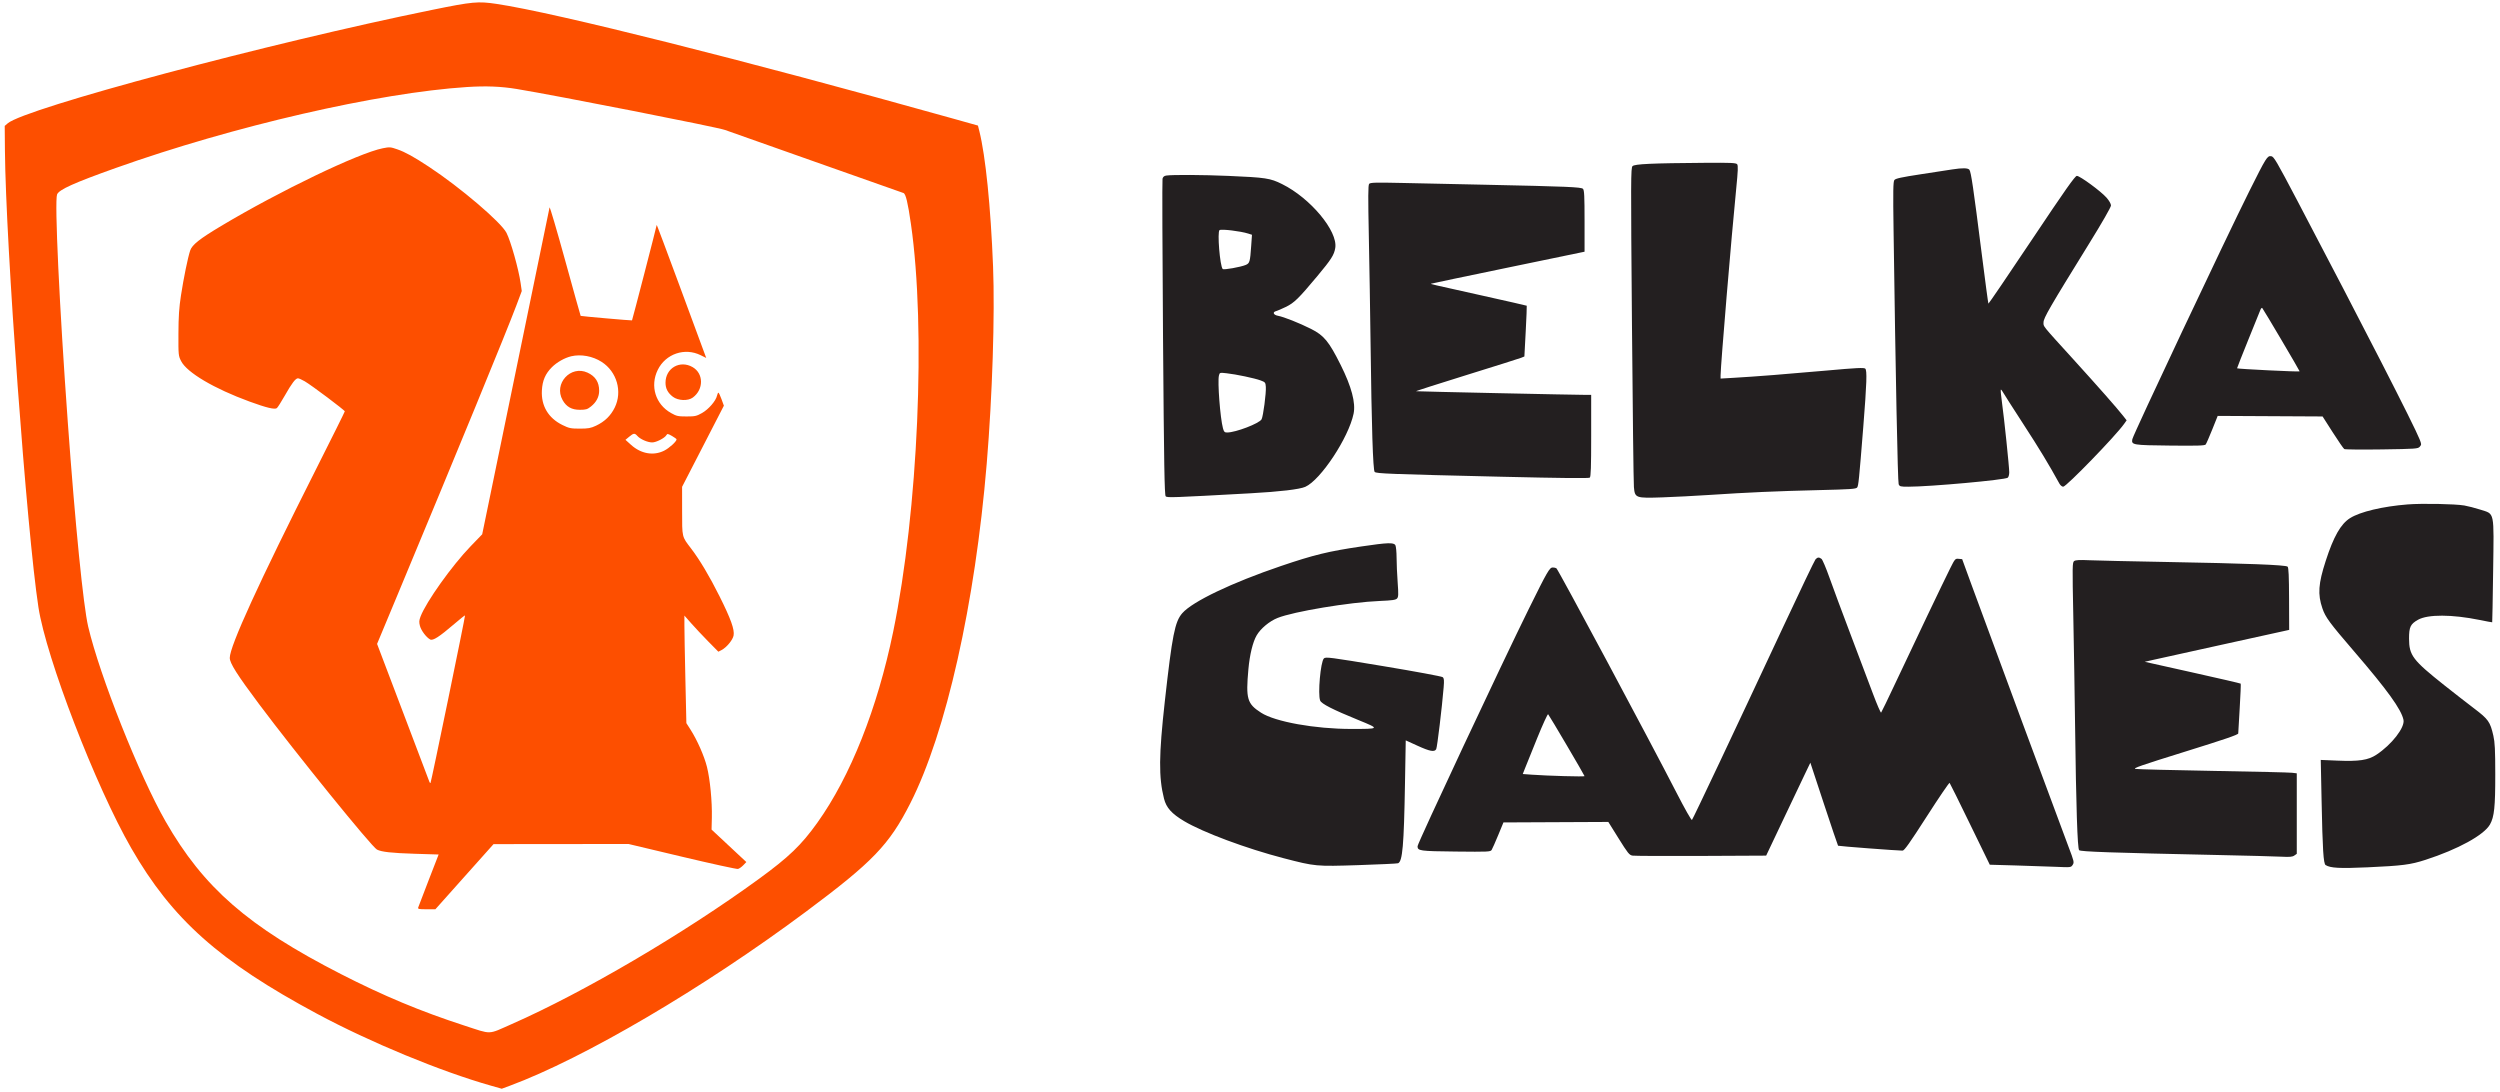
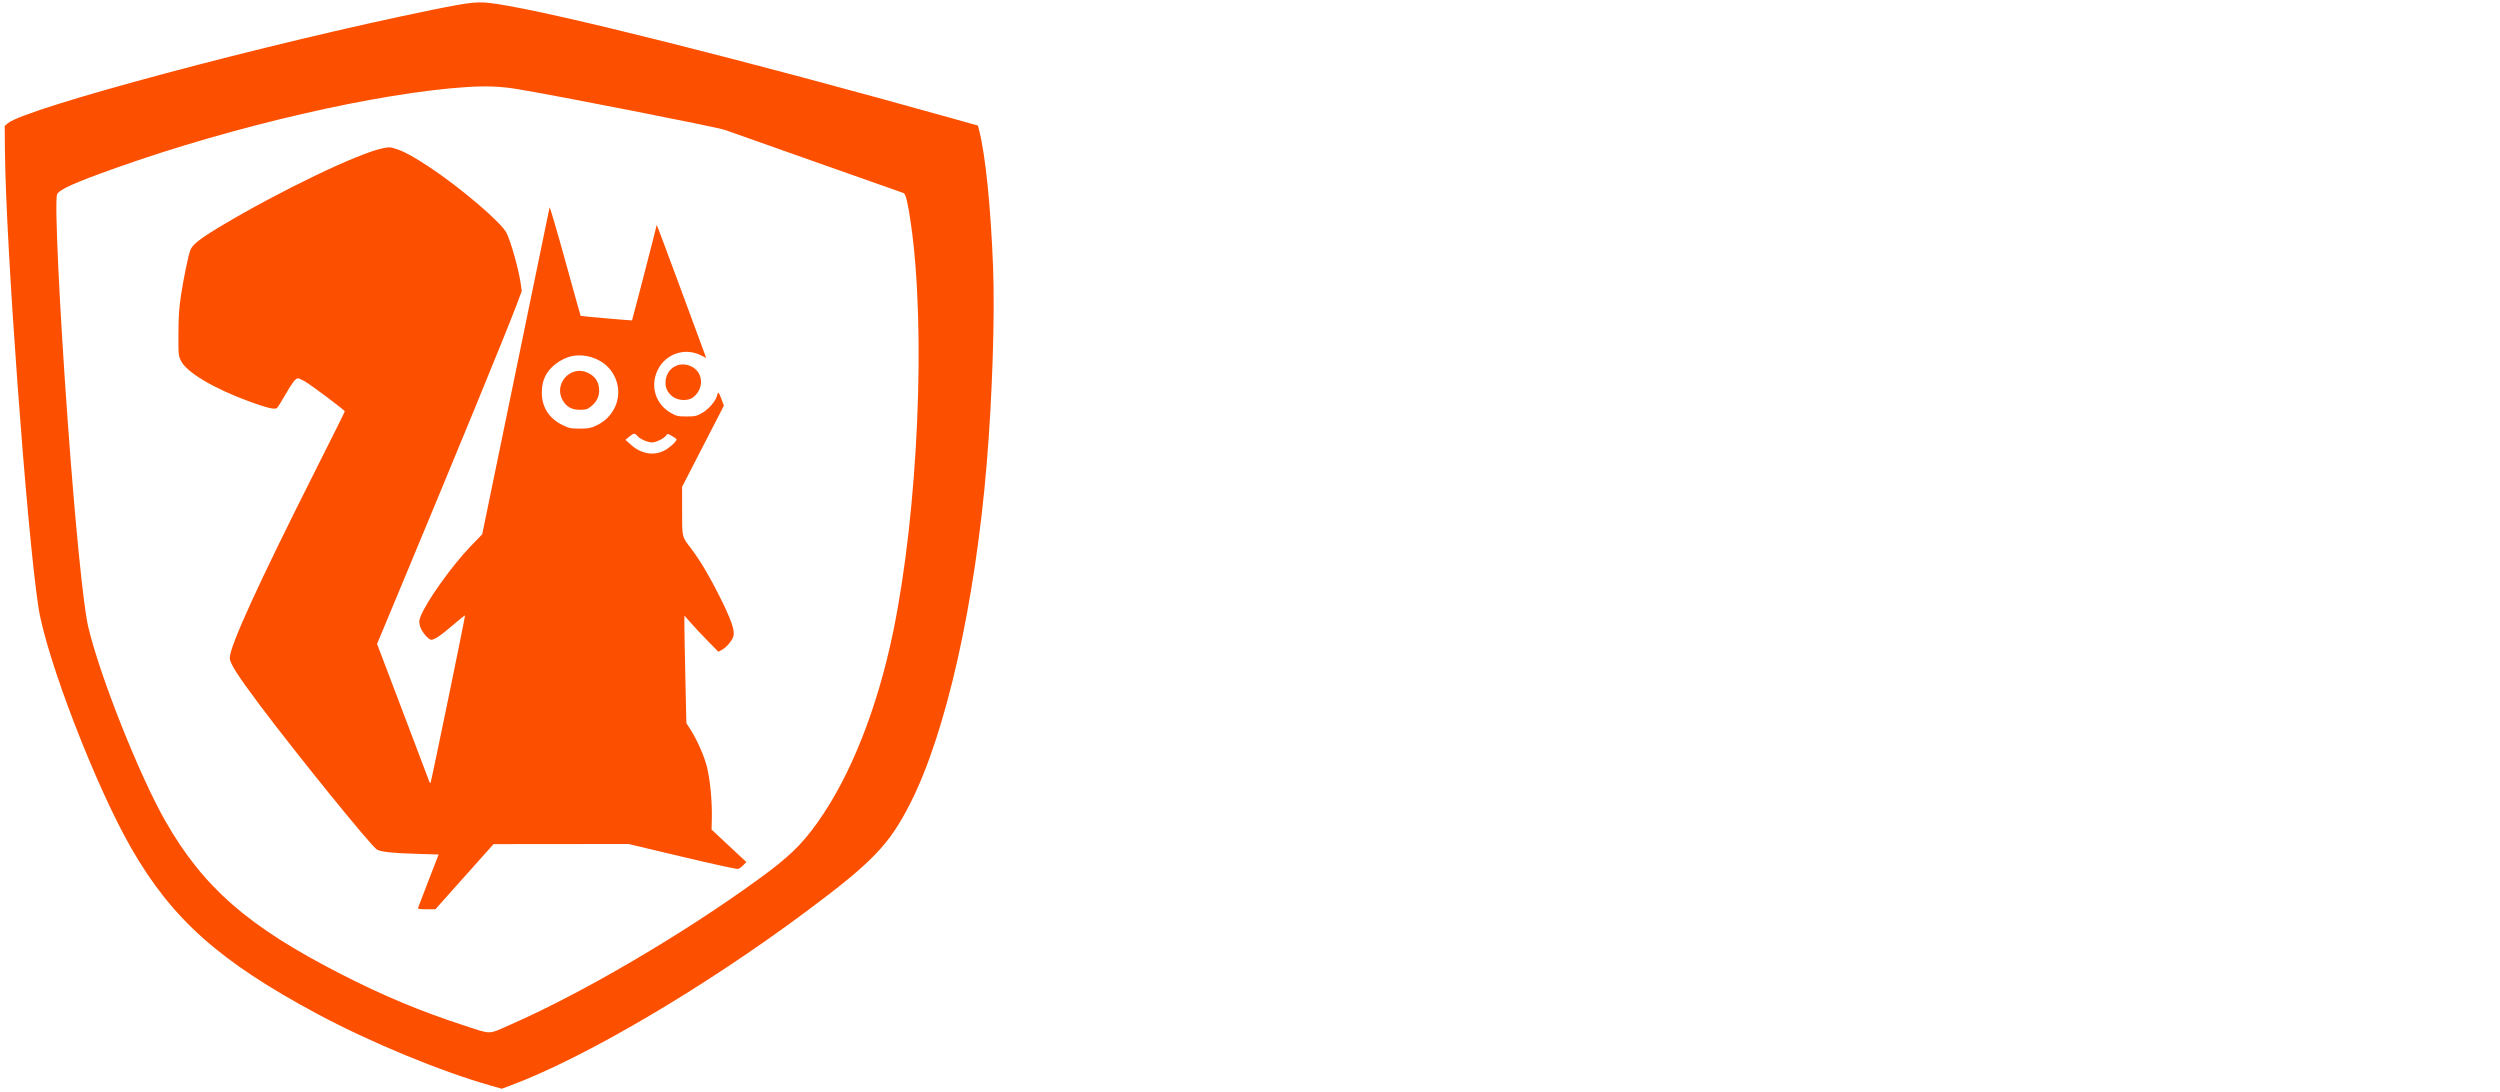
<svg xmlns="http://www.w3.org/2000/svg" width="142" height="62" viewBox="0 0 142 62" fill="none">
  <path fill-rule="evenodd" clip-rule="evenodd" d="M28.206 0.222C31.548 0.72 42.248 3.408 54.134 6.736L55.547 7.132L55.626 7.445C55.98 8.859 56.271 11.729 56.406 15.134C56.514 17.873 56.366 22.482 56.047 26.326C55.385 34.292 53.738 41.618 51.711 45.614C50.506 47.988 49.579 48.952 45.779 51.783C39.953 56.123 33.168 60.11 28.947 61.675L28.5 61.84L27.89 61.667C25.026 60.855 21.023 59.201 18.01 57.583C12.46 54.604 9.776 52.212 7.455 48.175C5.432 44.657 2.625 37.372 2.183 34.493C1.524 30.203 0.325 13.868 0.28 8.555L0.268 7.152L0.437 7.006C1.43 6.15 15.28 2.448 24.547 0.561C26.847 0.093 27.154 0.065 28.206 0.222ZM26.525 4.943C21.481 5.268 13.261 7.163 6.58 9.54C4.2 10.387 3.351 10.77 3.242 11.044C3.092 11.425 3.372 17.386 3.852 24.001C4.271 29.794 4.733 34.413 5.009 35.593C5.665 38.387 7.917 44.056 9.402 46.651C11.563 50.425 14.094 52.63 19.364 55.327C21.789 56.568 23.892 57.445 26.36 58.247C27.977 58.772 27.673 58.781 29.07 58.166C33.162 56.364 38.848 53.025 43.109 49.92C44.806 48.685 45.519 47.998 46.425 46.73C48.303 44.103 49.834 40.245 50.734 35.876C52.153 28.984 52.601 18.695 51.741 12.723C51.566 11.505 51.448 11.015 51.319 10.964C51.261 10.941 49.008 10.146 46.313 9.197C43.618 8.248 41.311 7.432 41.187 7.384C40.797 7.233 31.642 5.432 29.354 5.055C28.453 4.907 27.61 4.874 26.525 4.943ZM22.567 8.482C23.012 8.635 23.505 8.907 24.365 9.474C26.135 10.64 28.465 12.626 28.769 13.226C29.015 13.712 29.46 15.296 29.571 16.078L29.636 16.532L29.325 17.361C28.784 18.803 25.943 25.723 22.579 33.79L21.418 36.574L22.889 40.45C23.698 42.582 24.375 44.365 24.392 44.414C24.41 44.462 24.437 44.488 24.453 44.472C24.492 44.433 26.439 34.982 26.413 34.956C26.401 34.945 26.125 35.165 25.799 35.445C24.951 36.172 24.59 36.406 24.435 36.323C24.216 36.206 23.925 35.821 23.853 35.553C23.796 35.338 23.802 35.242 23.887 35.019C24.207 34.181 25.675 32.122 26.735 31.025L27.389 30.348L29.29 21.127C30.336 16.055 31.202 11.85 31.215 11.783C31.227 11.714 31.627 13.07 32.102 14.794C32.577 16.518 32.973 17.935 32.981 17.942C33.004 17.962 35.881 18.214 35.898 18.198C35.918 18.178 37.298 12.845 37.301 12.777C37.302 12.747 37.883 14.292 38.591 16.21C39.299 18.128 39.931 19.84 39.996 20.015L40.114 20.332L39.797 20.175C38.892 19.727 37.809 20.097 37.361 21.008C36.911 21.923 37.23 22.962 38.115 23.46C38.426 23.636 38.514 23.655 38.995 23.655C39.476 23.655 39.563 23.636 39.874 23.46C40.245 23.252 40.661 22.771 40.725 22.479C40.746 22.383 40.783 22.304 40.806 22.304C40.829 22.304 40.908 22.471 40.982 22.674L41.116 23.043L39.93 25.347L38.743 27.651L38.744 29.015C38.744 30.539 38.727 30.467 39.244 31.142C39.737 31.785 40.303 32.734 40.87 33.87C41.512 35.154 41.731 35.765 41.668 36.097C41.621 36.35 41.269 36.775 40.987 36.922L40.803 37.017L40.225 36.431C39.908 36.108 39.474 35.646 39.261 35.404L38.874 34.965L38.874 35.53C38.874 35.841 38.899 37.216 38.93 38.585L38.986 41.074L39.22 41.44C39.6 42.035 39.996 42.93 40.154 43.555C40.331 44.258 40.454 45.526 40.433 46.446L40.417 47.12L41.404 48.042L42.392 48.964L42.218 49.145C42.123 49.244 41.987 49.34 41.917 49.356C41.847 49.373 40.42 49.061 38.746 48.663L35.702 47.939L31.868 47.942L28.033 47.946L26.381 49.796L24.73 51.646H24.226C23.774 51.646 23.725 51.634 23.757 51.536C23.777 51.475 24.045 50.776 24.353 49.981L24.914 48.536L23.552 48.494C22.239 48.453 21.66 48.389 21.41 48.255C21.105 48.092 16.79 42.767 14.713 39.991C13.462 38.318 13.051 37.669 13.051 37.367C13.051 36.702 14.698 33.101 17.954 26.645C18.851 24.868 19.584 23.392 19.584 23.365C19.584 23.3 17.694 21.881 17.311 21.659C17.15 21.565 16.976 21.488 16.924 21.488C16.787 21.488 16.574 21.769 16.174 22.475C15.978 22.82 15.777 23.138 15.726 23.18C15.611 23.275 15.138 23.162 14.174 22.809C12.164 22.074 10.62 21.162 10.29 20.515C10.134 20.21 10.13 20.172 10.135 18.944C10.139 17.977 10.172 17.476 10.28 16.775C10.431 15.793 10.668 14.634 10.801 14.233C10.91 13.905 11.328 13.573 12.562 12.835C15.88 10.851 20.367 8.694 21.744 8.421C22.135 8.344 22.175 8.347 22.567 8.482ZM32.446 20.236C32.074 20.324 31.631 20.574 31.35 20.855C30.975 21.23 30.809 21.615 30.779 22.179C30.733 23.054 31.144 23.745 31.945 24.14C32.326 24.327 32.418 24.346 32.931 24.346C33.413 24.346 33.552 24.321 33.851 24.181C34.342 23.951 34.688 23.616 34.916 23.152C35.364 22.243 35.04 21.111 34.173 20.555C33.664 20.228 33 20.106 32.446 20.236ZM39.34 20.852C39.971 21.216 39.978 22.117 39.353 22.58C39.076 22.785 38.517 22.763 38.219 22.536C37.931 22.316 37.801 22.069 37.801 21.74C37.801 20.909 38.62 20.437 39.34 20.852ZM33.373 21.166C33.819 21.373 34.032 21.706 34.032 22.198C34.032 22.538 33.873 22.844 33.572 23.084C33.363 23.252 33.282 23.276 32.94 23.277C32.473 23.278 32.172 23.11 31.955 22.724C31.435 21.799 32.413 20.724 33.373 21.166ZM35.737 24.807L35.526 24.982L35.847 25.271C36.411 25.778 37.117 25.901 37.723 25.599C38.013 25.454 38.43 25.075 38.429 24.957C38.429 24.932 38.311 24.845 38.168 24.763C37.937 24.631 37.902 24.626 37.852 24.715C37.759 24.881 37.27 25.132 37.042 25.13C36.782 25.129 36.369 24.947 36.205 24.764C36.051 24.59 35.992 24.596 35.737 24.807Z" fill="#FD4F00" />
-   <path fill-rule="evenodd" clip-rule="evenodd" d="M130.507 11.435C134.227 18.514 137.124 24.168 137.431 24.946C137.544 25.233 137.545 25.256 137.443 25.373C137.341 25.49 137.226 25.498 135.286 25.527C134.158 25.543 133.199 25.534 133.155 25.506C133.11 25.479 132.815 25.051 132.499 24.556L131.923 23.655L128.944 23.639L125.965 23.623L125.657 24.393C125.487 24.817 125.319 25.201 125.284 25.246C125.233 25.313 124.831 25.326 123.263 25.309C121.131 25.287 121.056 25.274 121.116 24.947C121.165 24.684 126.44 13.5 127.762 10.857C128.721 8.939 128.78 8.845 129 8.871C129.155 8.889 129.286 9.113 130.507 11.435ZM98.67 9.328C98.73 9.401 98.719 9.694 98.616 10.726C98.354 13.336 97.729 20.804 97.729 21.317V21.503L98.467 21.46C99.707 21.389 101.552 21.244 103.753 21.047C105.44 20.895 105.868 20.874 105.945 20.937C106.056 21.03 106.032 21.764 105.834 24.252C105.594 27.264 105.561 27.586 105.488 27.686C105.423 27.775 105.132 27.795 103.252 27.84C100.892 27.897 99.29 27.968 97.073 28.114C96.28 28.166 95.092 28.228 94.434 28.25C92.901 28.303 92.86 28.289 92.806 27.662C92.785 27.428 92.736 23.255 92.695 18.389C92.627 10.12 92.629 9.535 92.728 9.436C92.849 9.314 93.829 9.27 96.858 9.248C98.318 9.238 98.605 9.251 98.67 9.328ZM111.86 9.641C111.954 9.753 112.088 10.663 112.553 14.344C112.753 15.927 112.928 17.233 112.942 17.247C112.956 17.261 114.063 15.634 115.401 13.631C117.32 10.761 117.863 9.99 117.966 9.99C118.142 9.99 119.327 10.86 119.648 11.224C119.801 11.398 119.904 11.578 119.904 11.672C119.904 11.766 119.404 12.637 118.656 13.846C116.419 17.465 116.072 18.064 116.072 18.311C116.072 18.564 115.939 18.4 117.801 20.449C119.157 21.942 120.25 23.182 120.584 23.608L120.793 23.874L120.648 24.079C120.161 24.767 117.37 27.645 117.19 27.645C117.125 27.645 117.028 27.567 116.976 27.472C116.356 26.347 115.848 25.509 114.925 24.087C114.323 23.159 113.795 22.333 113.752 22.252C113.709 22.171 113.661 22.119 113.645 22.135C113.629 22.151 113.659 22.477 113.712 22.859C113.837 23.755 114.125 26.523 114.125 26.828C114.125 26.958 114.087 27.095 114.042 27.133C113.891 27.258 109.622 27.645 108.392 27.645C107.944 27.645 107.898 27.633 107.844 27.503C107.791 27.378 107.668 21.249 107.555 13.131C107.522 10.83 107.531 10.316 107.601 10.225C107.667 10.139 107.999 10.066 109.099 9.898C109.877 9.779 110.682 9.655 110.889 9.623C111.472 9.533 111.776 9.539 111.86 9.641ZM69.775 9.991C71.902 10.083 72.145 10.12 72.822 10.456C74.432 11.254 75.996 13.13 75.843 14.081C75.78 14.477 75.621 14.729 74.83 15.676C73.757 16.962 73.511 17.203 73.029 17.436C72.798 17.547 72.55 17.654 72.48 17.672C72.263 17.729 72.328 17.888 72.587 17.936C72.924 17.999 73.796 18.345 74.465 18.681C75.202 19.051 75.483 19.392 76.152 20.732C76.767 21.963 77.011 22.883 76.884 23.497C76.603 24.858 75.013 27.266 74.14 27.652C73.816 27.795 72.701 27.927 71.032 28.019C66.562 28.266 66.296 28.275 66.211 28.191C66.144 28.123 66.115 26.423 66.06 19.207C66.023 14.311 66.01 10.236 66.031 10.152C66.058 10.046 66.123 9.99 66.242 9.972C66.589 9.919 68.336 9.929 69.775 9.991ZM84.349 10.493C89.038 10.593 89.812 10.625 89.913 10.726C89.986 10.799 90.003 11.136 90.003 12.556V14.297L85.653 15.198C83.26 15.693 81.294 16.106 81.284 16.115C81.258 16.138 81.233 16.132 84.127 16.775C85.542 17.09 86.709 17.355 86.719 17.365C86.728 17.375 86.703 18.028 86.661 18.816L86.585 20.248L86.394 20.325C86.288 20.367 84.892 20.808 83.292 21.304C81.691 21.801 80.405 22.213 80.434 22.222C80.483 22.236 89.534 22.431 90.113 22.43L90.379 22.43V24.747C90.379 26.533 90.361 27.079 90.3 27.13C90.245 27.175 88.727 27.16 85.291 27.079C78.849 26.927 78.181 26.901 78.081 26.804C77.985 26.71 77.907 24.253 77.848 19.477C77.827 17.767 77.782 15.055 77.75 13.452C77.704 11.182 77.707 10.516 77.767 10.445C77.832 10.366 78.11 10.358 79.698 10.393C80.719 10.416 82.812 10.461 84.349 10.493ZM69.271 13.07C69.132 13.155 69.292 15.123 69.451 15.282C69.509 15.34 70.466 15.17 70.754 15.05C70.983 14.954 71.005 14.877 71.068 13.966L71.112 13.335L70.899 13.267C70.465 13.129 69.387 12.998 69.271 13.07ZM128.391 17.599C128.358 17.682 128.046 18.453 127.698 19.312C127.35 20.172 127.065 20.895 127.065 20.919C127.065 20.957 130.587 21.13 130.62 21.093C130.635 21.076 128.558 17.557 128.495 17.494C128.471 17.469 128.424 17.517 128.391 17.599ZM69.235 21.332C69.15 21.674 69.307 23.741 69.463 24.321C69.519 24.53 69.554 24.566 69.701 24.566C70.187 24.566 71.532 24.05 71.658 23.816C71.751 23.642 71.924 22.318 71.899 21.974C71.881 21.725 71.865 21.705 71.597 21.606C71.258 21.481 70.21 21.26 69.669 21.201C69.281 21.158 69.279 21.159 69.235 21.332ZM139.974 28.712C140.181 28.747 140.591 28.853 140.885 28.948C141.708 29.215 141.657 28.969 141.61 32.449C141.588 34.037 141.565 35.341 141.557 35.346C141.55 35.352 141.228 35.292 140.841 35.213C139.274 34.894 137.905 34.889 137.349 35.2C136.913 35.444 136.833 35.61 136.834 36.273C136.836 37.226 137.039 37.494 138.849 38.931C139.371 39.345 140.127 39.933 140.528 40.238C141.341 40.855 141.441 40.995 141.623 41.789C141.709 42.163 141.73 42.586 141.731 43.98C141.733 45.836 141.674 46.396 141.431 46.829C141.093 47.43 139.61 48.244 137.767 48.839C136.909 49.116 136.468 49.173 134.476 49.264C132.894 49.335 132.368 49.307 132.095 49.136C131.972 49.059 131.921 48.258 131.866 45.473L131.819 43.164L132.756 43.203C133.99 43.256 134.512 43.177 134.98 42.868C135.849 42.295 136.608 41.317 136.518 40.887C136.395 40.294 135.606 39.199 133.72 37.007C132.315 35.373 132.086 35.063 131.913 34.556C131.638 33.755 131.68 33.158 132.101 31.858C132.547 30.478 132.954 29.763 133.482 29.43C134.054 29.068 135.339 28.763 136.755 28.651C137.581 28.587 139.431 28.621 139.974 28.712ZM79.259 30.971C79.294 31.038 79.325 31.356 79.326 31.677C79.326 32 79.354 32.629 79.387 33.076C79.437 33.768 79.432 33.905 79.353 33.993C79.277 34.077 79.082 34.105 78.365 34.135C76.648 34.207 73.475 34.735 72.565 35.1C72.105 35.283 71.605 35.7 71.379 36.087C71.16 36.462 70.984 37.183 70.909 38.012C70.757 39.697 70.837 39.973 71.629 40.482C72.431 40.998 74.692 41.404 76.756 41.404C78.386 41.404 78.389 41.401 77.163 40.901C75.699 40.304 75.055 39.976 74.984 39.789C74.845 39.424 75.008 37.589 75.196 37.401C75.296 37.301 75.502 37.328 78.575 37.838C80.374 38.137 81.89 38.418 81.943 38.462C82.023 38.528 82.033 38.633 81.999 39.047C81.906 40.179 81.633 42.446 81.577 42.55C81.482 42.728 81.224 42.682 80.511 42.356L79.846 42.053L79.803 44.517C79.742 48.034 79.663 48.935 79.409 49.033C79.357 49.053 78.347 49.1 77.165 49.139C74.736 49.217 74.716 49.215 72.916 48.748C70.799 48.199 68.339 47.283 67.263 46.643C66.549 46.218 66.245 45.879 66.115 45.361C65.809 44.145 65.82 42.908 66.162 39.834C66.582 36.067 66.732 35.31 67.155 34.828C67.739 34.163 69.968 33.098 72.765 32.148C74.626 31.516 75.449 31.315 77.314 31.04C78.833 30.816 79.169 30.804 79.259 30.971ZM103.461 31.744C103.518 31.788 103.719 32.261 103.909 32.797C104.099 33.333 104.639 34.789 105.111 36.033C105.582 37.277 106.156 38.796 106.385 39.408C106.615 40.021 106.823 40.501 106.848 40.476C106.872 40.451 107.244 39.681 107.674 38.766C108.703 36.575 110.412 32.994 110.769 32.285C111.043 31.738 111.058 31.722 111.251 31.741L111.451 31.76L111.978 33.205C112.723 35.252 117.088 47.039 117.491 48.095C117.808 48.926 117.821 48.982 117.728 49.124C117.63 49.273 117.626 49.273 116.772 49.235C116.301 49.214 115.264 49.179 114.467 49.157L113.02 49.116L111.9 46.816C111.285 45.55 110.762 44.493 110.738 44.468C110.714 44.442 110.132 45.297 109.445 46.368C108.463 47.897 108.166 48.316 108.064 48.316C107.757 48.316 104.428 48.062 104.402 48.037C104.387 48.022 104.027 46.955 103.601 45.665L102.828 43.321L102.512 43.98C102.338 44.343 101.773 45.531 101.257 46.619L100.318 48.599L96.621 48.617C94.587 48.626 92.834 48.618 92.724 48.599C92.545 48.567 92.46 48.461 91.938 47.624L91.353 46.686L88.375 46.7L85.396 46.714L85.098 47.436C84.933 47.834 84.767 48.211 84.727 48.274C84.66 48.383 84.541 48.388 82.69 48.368C80.629 48.346 80.517 48.33 80.517 48.064C80.517 47.898 85.321 37.65 86.835 34.587C87.896 32.44 88.017 32.231 88.198 32.232C88.275 32.233 88.368 32.254 88.404 32.279C88.508 32.352 93.724 42.099 95.232 45.038C95.695 45.939 96.072 46.605 96.103 46.574C96.163 46.515 98.509 41.549 101.28 35.617C102.239 33.565 103.066 31.836 103.118 31.776C103.231 31.646 103.322 31.638 103.461 31.744ZM122.982 31.919C127.642 32.003 129.837 32.087 129.937 32.187C129.993 32.243 130.015 32.728 130.019 34.021L130.025 35.778L126.425 36.57C124.445 37.006 122.599 37.413 122.322 37.476L121.82 37.59L124.533 38.196C126.026 38.529 127.258 38.814 127.272 38.831C127.286 38.847 127.261 39.468 127.216 40.211C127.172 40.954 127.134 41.605 127.132 41.659C127.129 41.732 126.366 41.993 124.108 42.695C121.594 43.477 121.124 43.641 121.297 43.674C121.412 43.696 123.4 43.747 125.714 43.787C128.029 43.827 130.043 43.874 130.19 43.893L130.457 43.925V46.211V48.497L130.318 48.594C130.208 48.672 130.057 48.685 129.58 48.66C129.251 48.643 127.652 48.6 126.028 48.566C119.903 48.435 118.181 48.376 118.095 48.291C117.999 48.197 117.923 45.858 117.863 41.122C117.842 39.463 117.798 36.721 117.764 35.027C117.706 32.122 117.709 31.944 117.813 31.868C117.895 31.808 118.117 31.796 118.678 31.822C119.093 31.84 121.03 31.884 122.982 31.919ZM87.315 41.919C87.002 42.69 86.689 43.465 86.62 43.642L86.493 43.964L87.007 44.002C87.889 44.067 90.003 44.126 90.003 44.085C90.003 44.039 88.004 40.641 87.934 40.568C87.907 40.54 87.628 41.148 87.315 41.919Z" fill="#231F20" />
</svg>